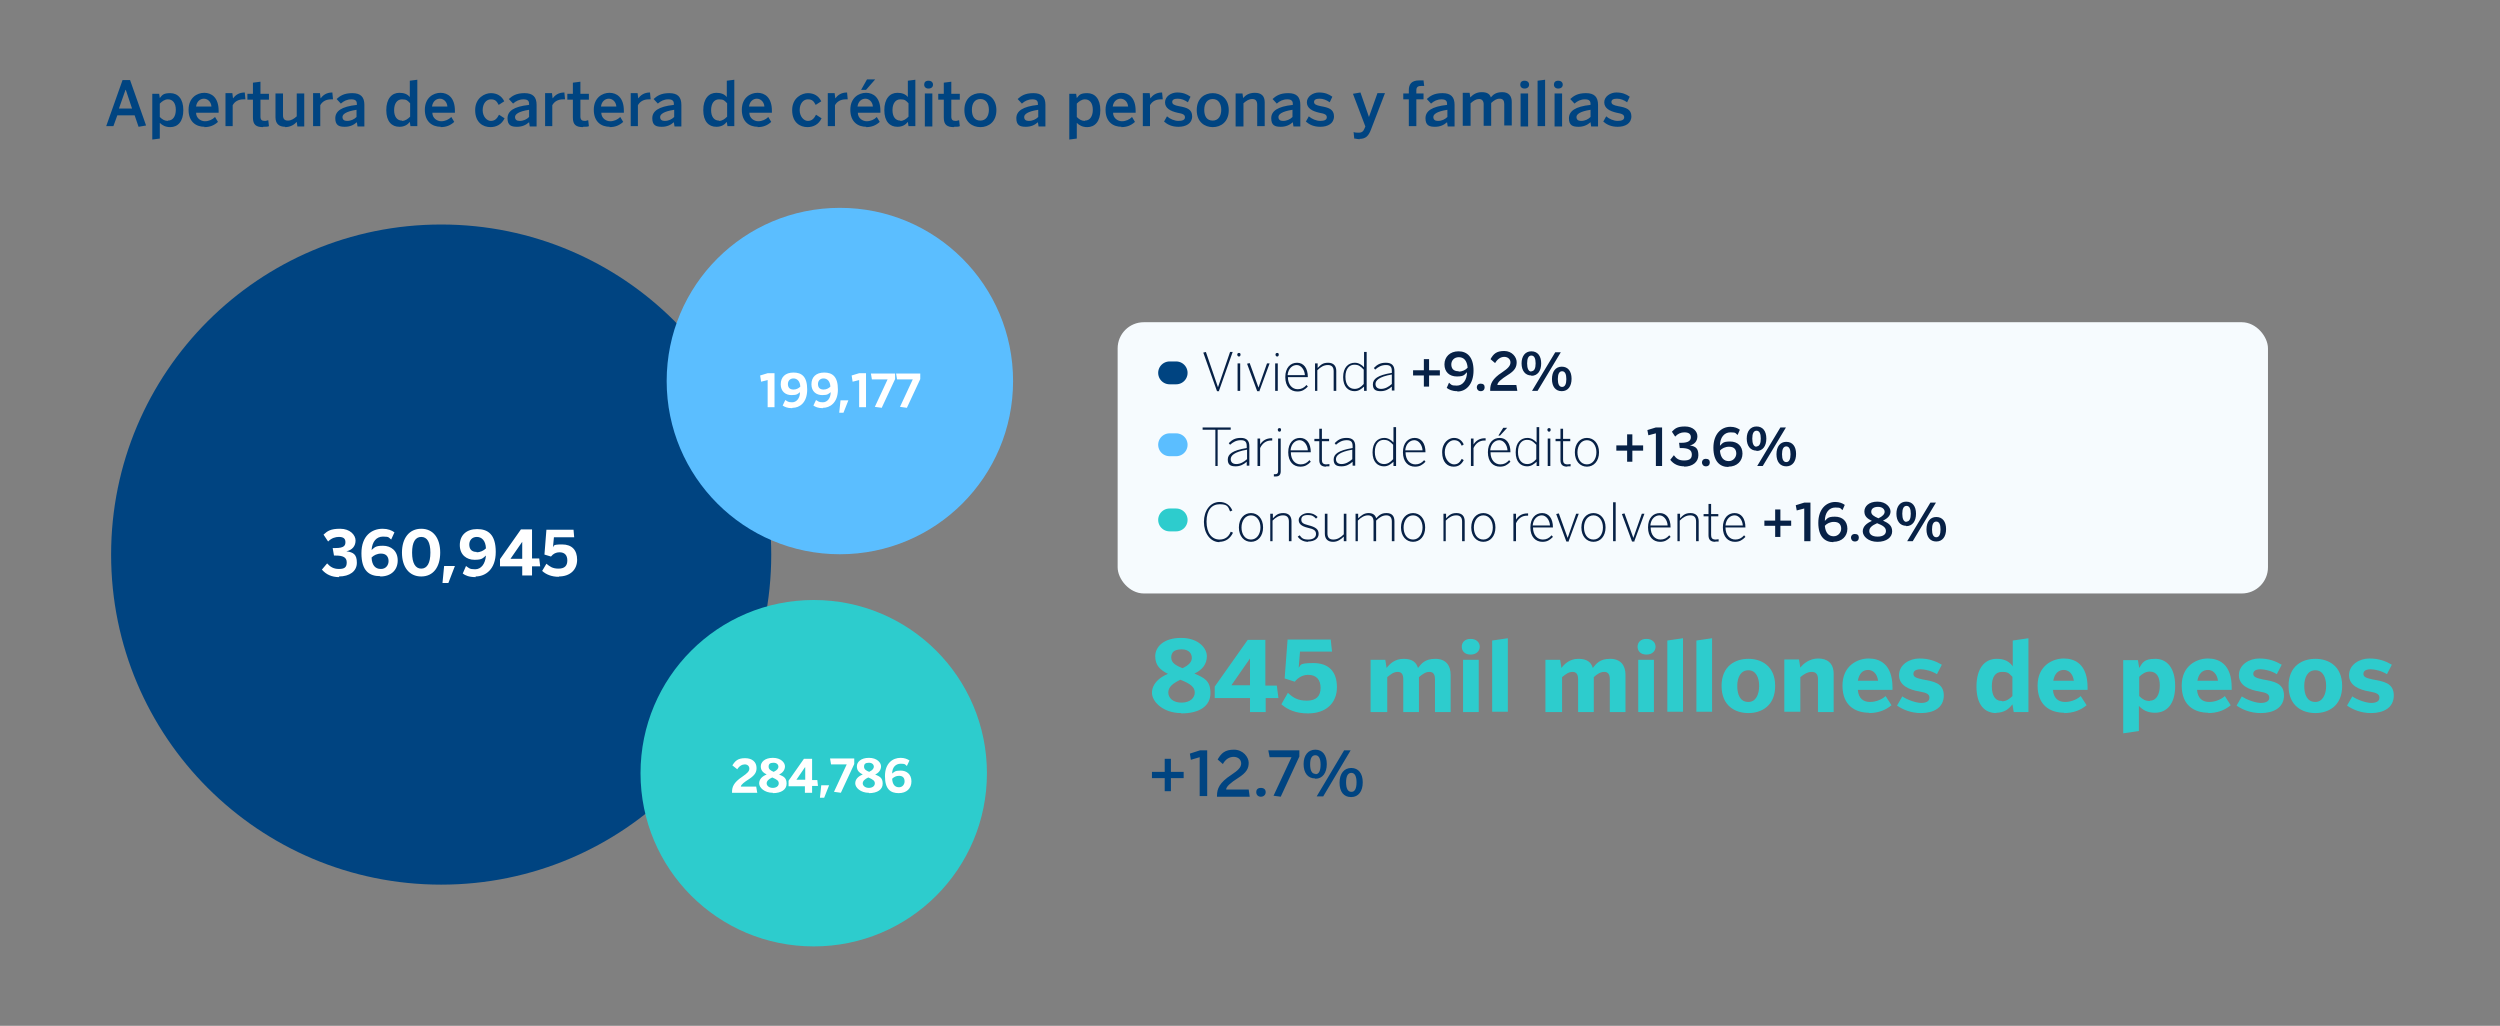
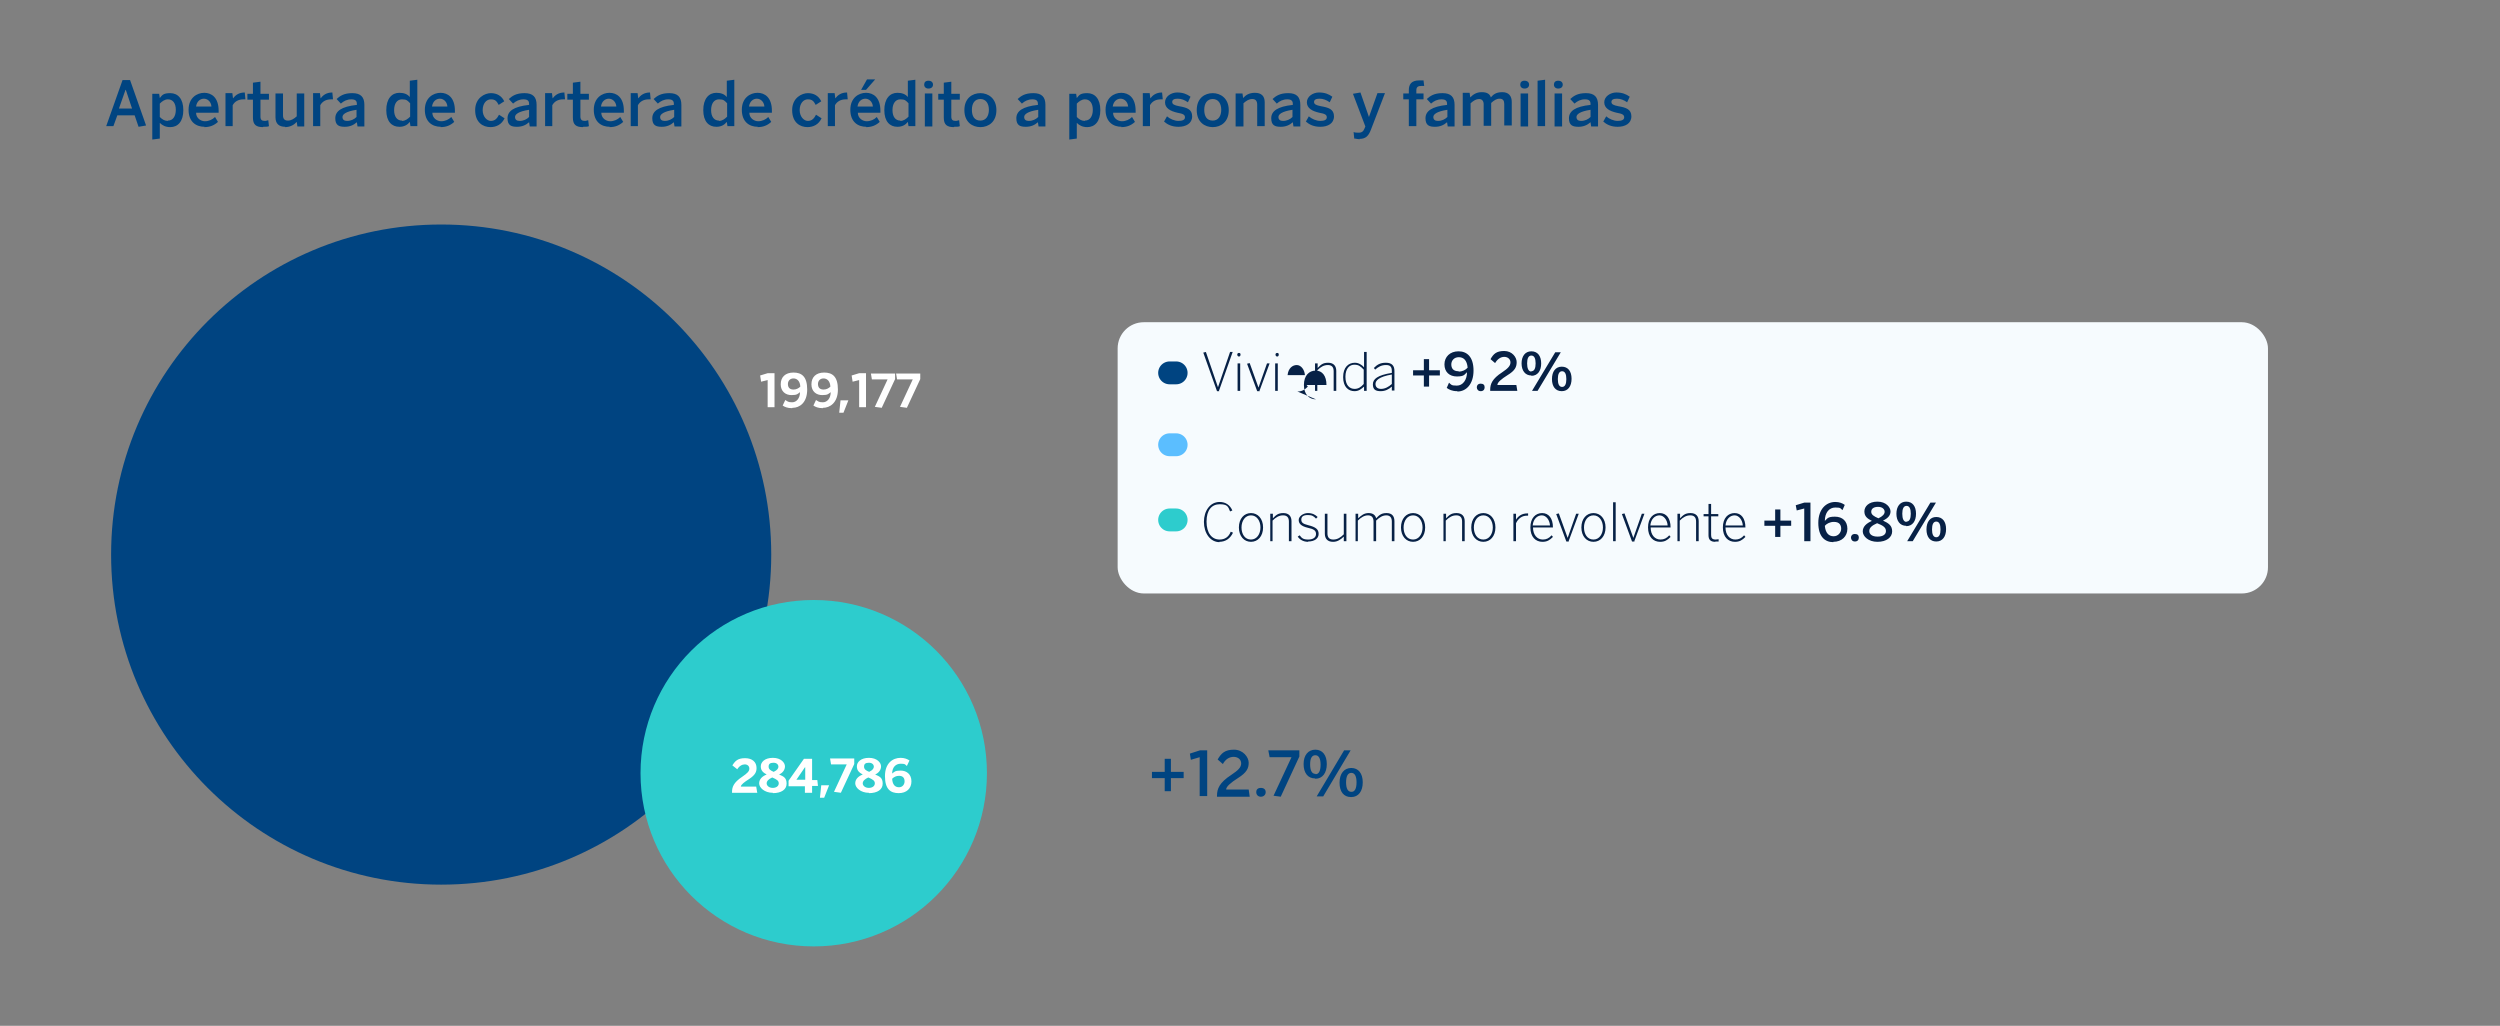
<svg xmlns="http://www.w3.org/2000/svg" version="1.1" viewBox="0 0 765 313.9">
  <rect x="0" y="0" width="765" height="313.9" fill="#808080" stroke="none" />
  <defs>
    <style>
      .cls-1 {
        fill: #2dcccd;
      }

      .cls-2 {
        stroke: #2dcccd;
      }

      .cls-2, .cls-3, .cls-4 {
        fill: none;
        stroke-linecap: round;
        stroke-miterlimit: 10;
        stroke-width: 7px;
      }

      .cls-3 {
        stroke: #5bbeff;
      }

      .cls-5 {
        fill: #fff;
      }

      .cls-6 {
        fill: #5bbeff;
      }

      .cls-7 {
        fill: #072146;
      }

      .cls-4 {
        stroke: #004481;
      }

      .cls-8 {
        fill: #f6fbfe;
      }

      .cls-9 {
        fill: #004481;
      }
    </style>
  </defs>
  <g>
    <g id="Capa_1">
      <path class="cls-9" d="M495,38.8c2.3,0,4.2-1,4.2-3.2s-1.7-2.7-4-3.1c-1.5-.3-2.1-.6-2.1-1.3s.6-1,1.7-1,2.1.4,3.1,1.1l.8-1.7c-1.1-.8-2.3-1.3-4.1-1.3s-3.7,1.2-3.7,3,1.6,2.7,3.8,3.2c1.7.3,2.3.6,2.3,1.4s-.8,1.1-2,1.1-2.6-.6-3.5-1.4l-.9,1.6c1,.9,2.4,1.6,4.4,1.6M483,38.8c1.5,0,2.7-.5,3.7-1.4l.2,1.3h2.1v-6.6c0-2.4-1.1-3.6-3.7-3.6s-3.8.9-4.8,1.8l1.3,1.4c.9-.8,1.9-1.3,3.2-1.3s1.7.5,1.7,1.4v.3c-4.7.5-6.6,1.9-6.6,4.1s1.2,2.6,2.9,2.6M483.8,37c-.9,0-1.4-.4-1.4-1.2s1-1.7,4.3-2.2v2.2c-.7.7-1.7,1.2-2.9,1.2M478,28.6h-2.3v10.1h2.3v-10.1ZM476.8,27.1c.9,0,1.4-.5,1.4-1.2s-.5-1.2-1.4-1.2-1.3.5-1.3,1.2.5,1.2,1.3,1.2M472.8,38.6v-14.2l-2.3.3v13.9h2.3ZM467.6,28.6h-2.3v10.1h2.3v-10.1ZM466.5,27.1c.9,0,1.4-.5,1.4-1.2s-.5-1.2-1.4-1.2-1.3.5-1.3,1.2.5,1.2,1.3,1.2M450,38.6v-7c.9-.8,1.7-1.3,2.6-1.3s1.4.6,1.4,1.6v6.6h2.3v-7c.9-.8,1.6-1.3,2.6-1.3s1.4.6,1.4,1.6v6.6h2.3v-7.2c0-1.8-.9-3-2.9-3s-2.8.8-3.5,1.6c-.3-1-1.1-1.6-2.8-1.6s-2.7.8-3.5,1.6l-.2-1.4h-2.1v10.1h2.4ZM439.1,38.8c1.5,0,2.7-.5,3.7-1.4l.2,1.3h2.1v-6.6c0-2.4-1.1-3.6-3.7-3.6s-3.8.9-4.8,1.8l1.3,1.4c.9-.8,1.9-1.3,3.2-1.3s1.7.5,1.7,1.4v.3c-4.7.5-6.6,1.9-6.6,4.1s1.2,2.6,2.9,2.6M440,37c-.9,0-1.4-.4-1.4-1.2s1-1.7,4.3-2.2v2.2c-.7.7-1.7,1.2-2.9,1.2M433.4,38.6v-8.2h2.2v-1.8h-2.2v-1c0-1.1.7-1.3,1.5-1.3h.9l-.2-1.7h-1.3c-2.5,0-3.2,1.3-3.2,3v1h-1.7v1.8h1.7v8.2h2.3,0ZM416,42.5c2,0,2.8-1,3.5-2.8l4.3-11.2h-2.3l-2.6,7.3h0l-2.6-7.5-2.3.4,3.8,10-.3.7c-.3.8-.8,1.2-1.6,1.2s-1.2,0-1.7-.2l.2,2c.5,0,1,.2,1.7.2M404,38.8c2.3,0,4.2-1,4.2-3.2s-1.7-2.7-4-3.1c-1.5-.3-2.1-.6-2.1-1.3s.6-1,1.7-1,2.1.4,3.1,1.1l.8-1.7c-1.1-.8-2.3-1.3-4.1-1.3s-3.7,1.2-3.7,3,1.6,2.7,3.8,3.2c1.7.3,2.3.6,2.3,1.4s-.8,1.1-2,1.1-2.6-.6-3.5-1.4l-.9,1.6c1,.9,2.4,1.6,4.4,1.6M391.9,38.8c1.5,0,2.7-.5,3.7-1.4l.2,1.3h2.1v-6.6c0-2.4-1.1-3.6-3.7-3.6s-3.8.9-4.8,1.8l1.3,1.4c.9-.8,1.9-1.3,3.2-1.3s1.7.5,1.7,1.4v.3c-4.7.5-6.6,1.9-6.6,4.1s1.2,2.6,2.9,2.6M392.6,37c-.9,0-1.4-.4-1.4-1.2s1-1.7,4.3-2.2v2.2c-.7.7-1.7,1.2-2.9,1.2M380.5,38.6v-7c.9-.8,1.7-1.3,2.7-1.3s1.5.6,1.5,1.7v6.6h2.3v-7.3c0-2-1.1-2.9-3-2.9s-2.9.8-3.6,1.6l-.2-1.4h-2.1v10.1h2.4ZM371.1,36.9c-1.8,0-2.6-1.3-2.6-3.3s.9-3.3,2.6-3.3,2.6,1.4,2.6,3.3-.9,3.3-2.6,3.3M371.1,38.9c2.5,0,4.9-1.6,4.9-5.2s-2.5-5.2-4.9-5.2-4.9,1.5-4.9,5.2,2.5,5.2,4.9,5.2M360.6,38.8c2.3,0,4.2-1,4.2-3.2s-1.7-2.7-4-3.1c-1.5-.3-2.1-.6-2.1-1.3s.6-1,1.7-1,2.1.4,3.1,1.1l.8-1.7c-1.1-.8-2.3-1.3-4.1-1.3s-3.7,1.2-3.7,3,1.6,2.7,3.8,3.2c1.7.3,2.3.6,2.3,1.4s-.8,1.1-2,1.1-2.6-.6-3.5-1.4l-.9,1.6c1,.9,2.4,1.6,4.4,1.6M351.9,38.6v-6.4c.6-1.1,1.7-1.8,3.3-1.8s.5,0,.6,0l-.2-2.1h0c-1.9,0-2.9.9-3.6,1.8h0l-.2-1.6h-2.1v10.1h2.3-.1ZM340.5,32.6c.2-1.6,1.3-2.4,2.4-2.4s2.2.9,2.3,2.4h-4.7ZM343.1,38.9c1.7,0,3-.5,4.2-1.6l-.9-1.5c-.8.8-1.9,1.3-3.1,1.3s-2.7-.9-2.7-2.6h6.9v-.6c0-4.1-2.2-5.5-4.4-5.5s-4.8,1.5-4.8,5.2,2.3,5.2,4.9,5.2M329.5,42.3v-4.7c.8.8,1.8,1.3,3.2,1.3,2.3,0,4-1.7,4-5.2s-1.7-5.2-4-5.2-2.5.7-3.2,1.5l-.2-1.3h-2.1v14l2.3-.3h0ZM332,37c-1,0-1.7-.4-2.5-1.2v-4.1c.7-.7,1.5-1.3,2.5-1.3,1.5,0,2.4,1.2,2.4,3.2s-.9,3.3-2.4,3.3M313.9,38.8c1.5,0,2.7-.5,3.7-1.4l.2,1.3h2.1v-6.6c0-2.4-1.1-3.6-3.7-3.6s-3.8.9-4.8,1.8l1.3,1.4c.9-.8,1.9-1.3,3.2-1.3s1.7.5,1.7,1.4v.3c-4.7.5-6.6,1.9-6.6,4.1s1.2,2.6,2.9,2.6M314.8,37c-.9,0-1.4-.4-1.4-1.2s1-1.7,4.3-2.2v2.2c-.7.7-1.7,1.2-2.9,1.2M300,36.9c-1.8,0-2.6-1.3-2.6-3.3s.9-3.3,2.6-3.3,2.6,1.4,2.6,3.3-.9,3.3-2.6,3.3M300,38.9c2.5,0,4.9-1.6,4.9-5.2s-2.5-5.2-4.9-5.2-4.9,1.5-4.9,5.2,2.5,5.2,4.9,5.2M291.9,38.8c.6,0,1.6,0,1.8-.2l-.2-1.8c-.3,0-.6.2-1,.2-1,0-1.4-.3-1.4-1.4v-5.1h2.6v-1.8h-2.6v-3.7l-2.3.3v3.4h-1.7v1.8h1.7v5.5c0,2.2,1,2.9,3.1,2.9M285.3,28.6h-2.3v10.1h2.3v-10.1ZM284.1,27.1c.9,0,1.4-.5,1.4-1.2s-.5-1.2-1.4-1.2-1.3.5-1.3,1.2.5,1.2,1.3,1.2M274.6,38.8c1.5,0,2.5-.6,3.2-1.5l.2,1.3h2.1v-14.2l-2.3.3v5c-.7-.9-1.8-1.3-3.2-1.3-2.3,0-4,1.8-4,5.3s1.7,5.1,4,5.1M275.5,36.9c-1.5,0-2.4-1.2-2.4-3.2s.9-3.3,2.4-3.3,1.7.4,2.5,1.2v4.1c-.7.7-1.5,1.3-2.5,1.3M262.4,32.6c.2-1.6,1.3-2.4,2.4-2.4s2.2.9,2.3,2.4h-4.7ZM265,38.9c1.7,0,3-.5,4.2-1.6l-.9-1.5c-.8.8-1.9,1.3-3.1,1.3s-2.7-.9-2.7-2.6h6.9v-.6c0-4.1-2.2-5.5-4.4-5.5s-4.8,1.5-4.8,5.2,2.3,5.2,4.9,5.2M263.5,27.5h1.5l2.8-3.2h-2.5l-1.8,3.2ZM255.5,38.6v-6.4c.6-1.1,1.7-1.8,3.3-1.8s.5,0,.6,0l-.2-2.1h0c-1.9,0-2.9.9-3.6,1.8h0l-.2-1.6h-2.1v10.1h2.3-.1ZM247,38.9c1.9,0,3.5-.8,4.4-2.7l-1.7-1.1c-.6,1.2-1.3,1.9-2.5,1.9s-2.5-1.3-2.5-3.3,1.1-3.3,2.5-3.3,1.8.6,2.4,1.7l1.7-1.1c-.8-1.7-2.3-2.5-4.1-2.5s-4.8,1.4-4.8,5.2,2.4,5.2,4.7,5.2M229.2,32.6c.2-1.6,1.3-2.4,2.4-2.4s2.2.9,2.3,2.4h-4.7ZM231.8,38.9c1.7,0,3-.5,4.2-1.6l-.9-1.5c-.8.8-1.9,1.3-3.1,1.3s-2.7-.9-2.7-2.6h6.9v-.6c0-4.1-2.2-5.5-4.4-5.5s-4.8,1.5-4.8,5.2,2.3,5.2,4.9,5.2M219.2,38.8c1.5,0,2.5-.6,3.2-1.5l.2,1.3h2.1v-14.2l-2.3.3v5c-.7-.9-1.8-1.3-3.2-1.3-2.3,0-4,1.8-4,5.3s1.7,5.1,4,5.1M220,36.9c-1.5,0-2.4-1.2-2.4-3.2s.9-3.3,2.4-3.3,1.7.4,2.5,1.2v4.1c-.7.7-1.5,1.3-2.5,1.3M202.5,38.8c1.5,0,2.7-.5,3.7-1.4l.2,1.3h2.1v-6.6c0-2.4-1.1-3.6-3.7-3.6s-3.8.9-4.8,1.8l1.3,1.4c.9-.8,1.9-1.3,3.2-1.3s1.7.5,1.7,1.4v.3c-4.7.5-6.6,1.9-6.6,4.1s1.2,2.6,2.9,2.6M203.4,37c-.9,0-1.4-.4-1.4-1.2s1-1.7,4.3-2.2v2.2c-.7.7-1.7,1.2-2.9,1.2M195.2,38.6v-6.4c.6-1.1,1.7-1.8,3.3-1.8s.5,0,.6,0l-.2-2.1h0c-1.9,0-2.9.9-3.6,1.8h0l-.2-1.6h-2.1v10.1h2.3,0ZM183.9,32.6c.2-1.6,1.3-2.4,2.4-2.4s2.2.9,2.3,2.4h-4.7ZM186.5,38.9c1.7,0,3-.5,4.2-1.6l-.9-1.5c-.8.8-1.9,1.3-3.1,1.3s-2.7-.9-2.7-2.6h6.9v-.6c0-4.1-2.2-5.5-4.4-5.5s-4.8,1.5-4.8,5.2,2.3,5.2,4.9,5.2M178.4,38.8c.6,0,1.6,0,1.8-.2l-.2-1.8c-.3,0-.6.2-1,.2-.9,0-1.4-.3-1.4-1.4v-5.1h2.6v-1.8h-2.6v-3.7l-2.3.3v3.4h-1.7v1.8h1.7v5.5c0,2.2,1,2.9,3.1,2.9M169,38.6v-6.4c.6-1.1,1.7-1.8,3.3-1.8s.5,0,.6,0l-.2-2.1h0c-1.9,0-2.9.9-3.6,1.8h0l-.2-1.6h-2.1v10.1h2.3,0ZM158.2,38.8c1.5,0,2.7-.5,3.7-1.4l.2,1.3h2.1v-6.6c0-2.4-1.1-3.6-3.7-3.6s-3.8.9-4.8,1.8l1.3,1.4c.9-.8,1.9-1.3,3.2-1.3s1.7.5,1.7,1.4v.3c-4.7.5-6.6,1.9-6.6,4.1s1.2,2.6,2.9,2.6M159,37c-.9,0-1.4-.4-1.4-1.2s1-1.7,4.3-2.2v2.2c-.7.7-1.7,1.2-2.9,1.2M150,38.9c1.9,0,3.5-.8,4.4-2.7l-1.7-1.1c-.6,1.2-1.3,1.9-2.5,1.9s-2.5-1.3-2.5-3.3,1.1-3.3,2.5-3.3,1.8.6,2.4,1.7l1.7-1.1c-.8-1.7-2.3-2.5-4.1-2.5s-4.8,1.4-4.8,5.2,2.4,5.2,4.7,5.2M132.2,32.6c.2-1.6,1.3-2.4,2.4-2.4s2.2.9,2.3,2.4h-4.7ZM134.8,38.9c1.7,0,3-.5,4.2-1.6l-.9-1.5c-.8.8-1.9,1.3-3.1,1.3s-2.7-.9-2.7-2.6h6.9v-.6c0-4.1-2.2-5.5-4.4-5.5s-4.8,1.5-4.8,5.2,2.3,5.2,4.9,5.2M122.2,38.8c1.5,0,2.5-.6,3.2-1.5l.2,1.3h2.1v-14.2l-2.3.3v5c-.7-.9-1.8-1.3-3.2-1.3-2.3,0-4,1.8-4,5.3s1.7,5.1,4,5.1M123,36.9c-1.5,0-2.4-1.2-2.4-3.2s.9-3.3,2.4-3.3,1.7.4,2.5,1.2v4.1c-.7.7-1.5,1.3-2.5,1.3M105.5,38.8c1.5,0,2.7-.5,3.7-1.4l.2,1.3h2.1v-6.6c0-2.4-1.1-3.6-3.7-3.6s-3.8.9-4.8,1.8l1.3,1.4c.9-.8,1.9-1.3,3.2-1.3s1.7.5,1.7,1.4v.3c-4.7.5-6.6,1.9-6.6,4.1s1.2,2.6,2.9,2.6M106.2,37c-.9,0-1.4-.4-1.4-1.2s1-1.7,4.3-2.2v2.2c-.7.7-1.7,1.2-2.9,1.2M98,38.6v-6.4c.6-1.1,1.7-1.8,3.3-1.8s.5,0,.6,0l-.2-2.1h0c-1.9,0-2.9.9-3.6,1.8h0l-.2-1.6h-2.1v10.1h2.3,0ZM87.2,38.9c1.7,0,2.9-.8,3.6-1.6l.2,1.4h2.1v-10.1h-2.3v7c-.9.8-1.7,1.3-2.7,1.3s-1.5-.5-1.5-1.6v-6.7h-2.3v7.3c0,2,1.1,2.9,3,2.9M80.5,38.8c.6,0,1.6,0,1.8-.2l-.2-1.8c-.3,0-.6.2-1,.2-1,0-1.4-.3-1.4-1.4v-5.1h2.6v-1.8h-2.6v-3.7l-2.3.3v3.4h-1.7v1.8h1.7v5.5c0,2.2,1,2.9,3.1,2.9M71.2,38.6v-6.4c.6-1.1,1.7-1.8,3.3-1.8s.5,0,.6,0l-.2-2.1h0c-1.9,0-2.9.9-3.6,1.8h0l-.2-1.6h-2.1v10.1h2.3,0ZM60,32.6c.2-1.6,1.3-2.4,2.4-2.4s2.2.9,2.3,2.4h-4.7ZM62.5,38.9c1.7,0,3-.5,4.2-1.6l-.9-1.5c-.8.8-1.9,1.3-3.1,1.3s-2.7-.9-2.7-2.6h6.9v-.6c0-4.1-2.2-5.5-4.4-5.5s-4.8,1.5-4.8,5.2,2.3,5.2,4.9,5.2M48.9,42.3v-4.7c.8.8,1.8,1.3,3.2,1.3,2.3,0,4-1.7,4-5.2s-1.7-5.2-4-5.2-2.5.7-3.2,1.5l-.2-1.3h-2.1v14l2.3-.3h0ZM51.4,37c-1,0-1.7-.4-2.5-1.2v-4.1c.7-.7,1.5-1.3,2.5-1.3,1.5,0,2.4,1.2,2.4,3.2s-.9,3.3-2.4,3.3M38.5,27.5h0l1.9,5.7h-4l2-5.7h0ZM34.7,38.6l1.2-3.3h5.3l1.2,3.5,2.3-.4-4.9-13.9h-2.3l-5,14.1h2.2Z" />
      <path class="cls-9" d="M135,270.7c55.8,0,101-45.2,101-101s-45.2-101-101-101-101,45.2-101,101,45.2,101,101,101" />
-       <path class="cls-6" d="M257,169.6c29.3,0,53-23.7,53-53s-23.7-53-53-53-53,23.7-53,53,23.7,53,53,53" />
      <path class="cls-1" d="M249,289.6c29.3,0,53-23.7,53-53s-23.7-53-53-53-53,23.7-53,53,23.7,53,53,53" />
-       <path class="cls-5" d="M171,176.4c3.5,0,5.6-2.1,5.6-5.1s-1.6-4.7-4.6-4.7-2.4.4-2.8.9l.3-3.1h6.2l-.2-2.3h-8.3l-.6,7.6,2,.6c.7-.9,1.6-1.3,2.6-1.3,1.6,0,2.4.9,2.4,2.5s-.8,2.5-2.7,2.5-2.7-.7-3.7-1.5l-1.3,2.2c1.2,1.1,2.9,1.8,5.1,1.8M159.8,165.8h0v5.2h-3.6l3.6-5.2ZM162.8,176.1v-2.8h2.5l-.3-2.4h-2.2v-8.9h-3.4l-6.4,9.1v2.2h6.8v2.8h3ZM145.5,176.4c3,0,6.2-2.1,6.2-7.5s-2.4-7-5.7-7-5.3,1.9-5.3,4.9,2.1,4.5,4.5,4.5,2.5-.5,3.5-1.3c-.2,2.6-1.5,4.2-3.3,4.2s-1.9-.4-2.8-1l-1,2.3c.8.6,1.9,1.1,4,1.1M145.9,168.9c-1.8,0-2.3-1.1-2.3-2.3s.8-2.3,2.3-2.3,2.7,1.1,2.8,3.5c-.7.7-1.7,1.2-2.9,1.2M137.2,178.4l2-5.2h-3.3l-.5,5.2h1.8ZM128.9,174c-1.8,0-2.8-1.7-2.8-4.9s1-4.8,2.8-4.8,2.8,1.6,2.8,4.8-1,4.9-2.8,4.9M128.9,176.4c3.7,0,5.8-2.9,5.8-7.3s-2.1-7.3-5.8-7.3-5.9,2.9-5.9,7.3,2.2,7.3,5.9,7.3M116.5,174.1c-1.7,0-2.7-1.2-2.8-3.5.7-.7,1.7-1.2,2.9-1.2,1.7,0,2.3,1.1,2.3,2.3s-.8,2.4-2.3,2.4M116.4,176.4c3.2,0,5.3-1.9,5.3-4.9s-2.1-4.5-4.5-4.5-2.5.5-3.5,1.3c.2-2.6,1.5-4.1,3.5-4.1s1.7.3,2.5.9l1-2.2c-.8-.6-2-1.1-3.6-1.1-3.3,0-6.5,2.1-6.5,7.5s2.4,7,5.7,7M103.7,176.4c3.3,0,5.5-1.6,5.5-4.2s-1.1-3.2-3.2-3.5c1.8-.4,2.8-1.6,2.8-3.3s-1.7-3.6-4.7-3.6-3.9.7-5.1,1.8l1.4,2.1c1.1-1.1,2.3-1.4,3.3-1.4,1.5,0,2,.6,2,1.6s-.4,1.8-3,1.8h-.9l.4,2.3h.5c2.2,0,3.4.5,3.4,2.1s-.8,2-2.4,2-2.6-.6-3.6-1.7l-1.6,1.9c1.3,1.5,3,2.3,5.3,2.3" />
      <path class="cls-5" d="M277.5,124.8l4.1-8.8v-1.7h-7.4l.3,1.8h4.8l-3.9,8.4,2.2.3h0ZM269.8,124.8l4.1-8.8v-1.7h-7.4l.3,1.8h4.8l-3.9,8.4,2.2.3h0ZM265,124.6v-10.4h-2.1l-2.3.7.3,1.9,2-.5v8.3h2.2,0ZM258.1,126.3l1.5-3.8h-2.4l-.4,3.8h1.3ZM251.8,124.8c2.2,0,4.6-1.6,4.6-5.6s-1.7-5.2-4.2-5.2-3.9,1.4-3.9,3.6,1.5,3.3,3.3,3.3,1.9-.4,2.6-.9c0,1.9-1.1,3.1-2.4,3.1s-1.4-.3-2.1-.7l-.8,1.7c.6.4,1.4.8,2.9.8M252,119.2c-1.3,0-1.7-.8-1.7-1.7s.6-1.7,1.7-1.7,2,.8,2.1,2.5c-.5.5-1.2.9-2.1.9M242.5,124.8c2.2,0,4.5-1.6,4.5-5.6s-1.7-5.2-4.2-5.2-3.9,1.4-3.9,3.6,1.5,3.3,3.3,3.3,1.9-.4,2.6-.9c0,1.9-1.1,3.1-2.4,3.1s-1.4-.3-2.1-.7l-.8,1.7c.6.4,1.4.8,2.9.8M242.8,119.2c-1.3,0-1.7-.8-1.7-1.7s.6-1.7,1.7-1.7,2,.8,2.1,2.5c-.5.5-1.2.9-2.1.9M237,124.6v-10.4h-2.1l-2.3.7.3,1.9,2-.5v8.3h2.2-.1Z" />
      <path class="cls-5" d="M275.1,240.9c-1.3,0-2-.9-2.1-2.6.5-.5,1.2-.9,2.1-.9,1.3,0,1.7.8,1.7,1.7s-.6,1.8-1.7,1.8M275,242.7c2.4,0,3.9-1.4,3.9-3.6s-1.5-3.3-3.3-3.3-1.9.4-2.6.9c0-1.9,1.1-3,2.6-3s1.3.2,1.9.7l.8-1.7c-.6-.4-1.5-.8-2.7-.8-2.4,0-4.8,1.6-4.8,5.6s1.7,5.2,4.2,5.2M265.9,241.1c-1.2,0-1.9-.7-1.9-1.4s.6-1.3,1.7-1.8c1.4.6,2,1,2,1.8s-.7,1.4-1.9,1.4M266,236.2c-1-.4-1.6-.8-1.6-1.6s.4-1.2,1.5-1.2,1.5.7,1.5,1.2-.4,1.1-1.3,1.5M265.9,242.7c2.6,0,4.2-1.1,4.2-2.9s-.9-2.2-2.3-2.8c1.1-.5,1.8-1.4,1.8-2.5s-1.2-2.6-3.7-2.6-3.7,1.3-3.7,2.6.7,1.9,1.8,2.5c-1.3.5-2.3,1.4-2.3,2.7s1.6,2.9,4.2,2.9M257.3,242.6l4.1-8.8v-1.7h-7.4l.3,1.8h4.8l-3.9,8.4,2.2.3h0ZM252.2,244.1l1.5-3.8h-2.4l-.4,3.8h1.3ZM246.4,234.8h0v3.8h-2.7l2.6-3.8h.1ZM248.5,242.5v-2h1.8l-.2-1.8h-1.6v-6.5h-2.5l-4.7,6.7v1.7h5v2h2.2ZM236.5,241.1c-1.2,0-1.9-.7-1.9-1.4s.6-1.3,1.7-1.8c1.4.6,2,1,2,1.8s-.7,1.4-1.9,1.4M236.8,236.2c-1-.4-1.6-.8-1.6-1.6s.4-1.2,1.5-1.2,1.5.7,1.5,1.2-.4,1.1-1.3,1.5M236.5,242.7c2.6,0,4.2-1.1,4.2-2.9s-.9-2.2-2.3-2.8c1.1-.5,1.8-1.4,1.8-2.5s-1.2-2.6-3.7-2.6-3.7,1.3-3.7,2.6.7,1.9,1.8,2.5c-1.3.5-2.3,1.4-2.3,2.7s1.6,2.9,4.2,2.9M231.7,242.5l-.3-1.8h-4.7c0-.6,1.1-1.4,2.5-2.3,2-1.3,2.3-2.3,2.3-3.4,0-1.8-1.3-3-3.5-3s-3,.8-3.9,2.2l1.5,1.2c.6-1,1.5-1.5,2.3-1.5s1.4.5,1.4,1.3-.6,1.4-2.2,2.5c-2.7,1.8-3.1,3.2-3.1,4.7v.2h7.8,0Z" />
      <rect class="cls-8" x="342" y="98.6" width="352" height="83" rx="8" ry="8" />
      <path class="cls-7" d="M592.5,164.4c-.9,0-1.3-.9-1.3-2.4s.4-2.4,1.3-2.4,1.3.9,1.3,2.4-.4,2.4-1.3,2.4M592.5,165.7c1.9,0,3-1.5,3-3.8s-1.1-3.7-3-3.7-3,1.5-3,3.8,1.1,3.7,3,3.7M583.4,159.7c-.9,0-1.3-1-1.3-2.5s.4-2.4,1.3-2.4,1.3.9,1.3,2.4-.4,2.4-1.3,2.4M585.3,165.6l7.1-11.8h-1.7l-7.1,11.8h1.7ZM583.3,161c1.9,0,3-1.5,3-3.8s-1.1-3.7-3-3.7-3,1.5-3,3.7,1.1,3.7,3,3.7M574.5,164.2c-1.6,0-2.5-.7-2.5-1.7s.8-1.7,2.4-2.4c1.8.7,2.7,1.3,2.7,2.4s-1,1.7-2.5,1.7M574.8,158.6c-1.4-.6-2.2-1.1-2.2-2s.7-1.5,2.1-1.5,2,.8,2,1.5-.6,1.4-1.9,2M574.5,165.8c2.8,0,4.5-1.4,4.5-3.2s-1.1-2.5-2.8-3.3c1.5-.7,2.3-1.6,2.3-2.8s-1.3-3-4-3-4,1.5-4,3,.9,2.2,2.3,2.9c-1.6.7-2.8,1.7-2.8,3.2s1.7,3.2,4.5,3.2M567.6,165.7c.8,0,1.2-.5,1.2-1.2s-.4-1.1-1.2-1.1-1.2.5-1.2,1.1.4,1.2,1.2,1.2M561.1,164.1c-1.5,0-2.5-1-2.7-3.2.6-.7,1.6-1.2,2.8-1.2,1.7,0,2.2,1,2.2,2.1s-.9,2.3-2.3,2.3M561,165.8c2.6,0,4.3-1.7,4.3-4s-1.5-3.7-3.8-3.7-2.3.6-3.1,1.3c0-2.5,1.3-4.1,3.2-4.1s1.5.3,2.2.8l.7-1.6c-.7-.5-1.6-.9-2.9-.9-2.8,0-5.2,2.2-5.2,6.4s2,5.9,4.6,5.9M554,165.6v-11.8h-1.9l-2.6.8.3,1.6,2.3-.6v10h1.9,0ZM544.8,164.3v-3.4h3.3v-1.6h-3.3v-3.4h-1.6v3.4h-3.3v1.6h3.3v3.4h1.6ZM528,160.8c.2-2.1,1.5-3.1,2.8-3.1s2.4,1.4,2.5,3.1h-5.3ZM530.9,165.8c1.4,0,2.2-.5,3.2-1.5l-.4-.5c-.8.9-1.6,1.3-2.7,1.3-1.7,0-3-1.4-3-3.7h6.1c0-2.8-1.3-4.4-3.3-4.4s-3.6,1.5-3.6,4.4,1.6,4.4,3.7,4.4M524.9,165.7h1v-.7c-.3,0-.6.1-.9.1-1.1,0-1.4-.5-1.4-1.4v-5.7h2.2v-.7h-2.2v-3.1h-.8v3.1h-1.5v.7h1.5v5.8c0,1.4.7,2,2.1,2M514,165.6v-6.3c1-1,2-1.6,3.2-1.6s1.8.6,1.8,1.9v6h.8v-6.1c0-1.5-.8-2.5-2.5-2.5s-2.3.7-3.2,1.6v-1.4h-.8v8.4h.8-.1ZM505,160.8c.2-2.1,1.5-3.1,2.8-3.1s2.4,1.4,2.5,3.1h-5.3ZM508,165.8c1.4,0,2.2-.5,3.2-1.5l-.4-.5c-.8.9-1.6,1.3-2.7,1.3-1.7,0-3-1.4-3-3.7h6.1c0-2.8-1.3-4.4-3.3-4.4s-3.6,1.5-3.6,4.4,1.6,4.4,3.7,4.4M500.1,165.6l3.1-8.4h-.8l-2.6,7.4h0l-2.7-7.5-.8.2,3.1,8.4h.8,0ZM494.4,165.6v-11.9h-.8v11.9h.8ZM487.6,165.1c-1.9,0-2.9-1.7-2.9-3.7s1.1-3.7,2.9-3.7,2.9,1.7,2.9,3.7-1.1,3.7-2.9,3.7M487.6,165.8c2.1,0,3.7-1.7,3.7-4.4s-1.6-4.4-3.7-4.4-3.7,1.7-3.7,4.4,1.6,4.4,3.7,4.4M480,165.6l3.1-8.4h-.8l-2.6,7.4h0l-2.7-7.5-.8.2,3.1,8.4h.8,0ZM469,160.8c.2-2.1,1.5-3.1,2.8-3.1s2.4,1.4,2.5,3.1h-5.3ZM472,165.8c1.4,0,2.2-.5,3.2-1.5l-.4-.5c-.8.9-1.6,1.3-2.7,1.3-1.7,0-3-1.4-3-3.7h6.1c0-2.8-1.3-4.4-3.3-4.4s-3.6,1.5-3.6,4.4,1.6,4.4,3.7,4.4M463.9,165.6v-5.5c.7-1.5,1.9-2.3,3.3-2.3h.4v-.7h-.2c-1.7,0-2.8.8-3.5,1.9h0v-1.8h-.8v8.4h.8,0ZM453.9,165.1c-1.9,0-2.9-1.7-2.9-3.7s1.1-3.7,2.9-3.7,2.9,1.7,2.9,3.7-1.1,3.7-2.9,3.7M453.9,165.8c2.1,0,3.7-1.7,3.7-4.4s-1.6-4.4-3.7-4.4-3.7,1.7-3.7,4.4,1.6,4.4,3.7,4.4M442.4,165.6v-6.3c1-1,2-1.6,3.2-1.6s1.8.6,1.8,1.9v6h.8v-6.1c0-1.5-.8-2.5-2.5-2.5s-2.3.7-3.2,1.6v-1.4h-.8v8.4h.8-.1ZM432.4,165.1c-1.9,0-2.9-1.7-2.9-3.7s1.1-3.7,2.9-3.7,2.9,1.7,2.9,3.7-1.1,3.7-2.9,3.7M432.4,165.8c2.1,0,3.7-1.7,3.7-4.4s-1.6-4.4-3.7-4.4-3.7,1.7-3.7,4.4,1.6,4.4,3.7,4.4M415.5,165.6v-6.3c1-1,2-1.6,3.1-1.6s1.7.6,1.7,1.9v6h.8v-6.3c1-1,2-1.6,3.1-1.6s1.7.6,1.7,1.9v6h.8v-6.1c0-1.5-.7-2.5-2.4-2.5s-2.3.7-3.2,1.6c-.2-.9-.9-1.6-2.3-1.6s-2.2.7-3.2,1.6v-1.4h-.8v8.4h.8,0ZM408,165.8c1.2,0,2.3-.7,3.2-1.6v1.4h.8v-8.4h-.8v6.3c-1,1-2,1.6-3.2,1.6s-1.8-.6-1.8-1.9v-6h-.8v6.1c0,1.5.8,2.5,2.5,2.5M400.3,165.7c1.9,0,3.2-.9,3.2-2.3s-.8-2.1-3.2-2.7c-1.6-.4-2.1-.8-2.1-1.7s.6-1.4,2-1.4,1.8.4,2.5,1.1l.5-.5c-.7-.7-1.6-1.2-3-1.2s-2.8,1-2.8,2.1.7,1.9,2.8,2.4c1.9.4,2.5.9,2.5,1.9s-.8,1.7-2.4,1.7-2-.5-2.6-1.3l-.6.4c.6.9,1.7,1.6,3.2,1.6M389.4,165.6v-6.3c1-1,2-1.6,3.2-1.6s1.8.6,1.8,1.9v6h.8v-6.1c0-1.5-.8-2.5-2.5-2.5s-2.3.7-3.2,1.6v-1.4h-.8v8.4h.8-.1ZM382.8,165.1c-1.9,0-2.9-1.7-2.9-3.7s1.1-3.7,2.9-3.7,2.9,1.7,2.9,3.7-1.1,3.7-2.9,3.7M382.8,165.8c2.1,0,3.7-1.7,3.7-4.4s-1.6-4.4-3.7-4.4-3.7,1.7-3.7,4.4,1.6,4.4,3.7,4.4M373.1,165.8c2,0,3.4-1.1,4.2-2.8l-.7-.3c-.6,1.6-1.8,2.4-3.4,2.4-2.4,0-4-2-4-5.5s1.6-5.3,4-5.3,2.6.7,3.2,2.2l.7-.3c-.7-1.6-2-2.6-3.9-2.6-2.9,0-4.8,2.7-4.8,6.1s1.9,6.2,4.8,6.2" />
-       <path class="cls-7" d="M546.6,141.4c-.9,0-1.3-.9-1.3-2.4s.4-2.4,1.3-2.4,1.3.9,1.3,2.4-.4,2.4-1.3,2.4M546.6,142.7c1.9,0,3-1.5,3-3.8s-1.1-3.7-3-3.7-3,1.5-3,3.8,1.1,3.7,3,3.7M537.5,136.7c-.9,0-1.3-1-1.3-2.5s.4-2.4,1.3-2.4,1.3.9,1.3,2.4-.4,2.4-1.3,2.4M539.4,142.6l7.1-11.8h-1.7l-7.1,11.8h1.7ZM537.5,138c1.9,0,3-1.5,3-3.8s-1.1-3.7-3-3.7-3,1.5-3,3.7,1.1,3.7,3,3.7M529,141.1c-1.5,0-2.5-1-2.7-3.2.6-.7,1.6-1.2,2.8-1.2,1.7,0,2.2,1,2.2,2.1s-.9,2.3-2.3,2.3M528.9,142.8c2.6,0,4.3-1.7,4.3-4s-1.5-3.7-3.8-3.7-2.3.6-3.1,1.3c0-2.5,1.3-4.1,3.2-4.1s1.5.3,2.2.8l.7-1.6c-.7-.5-1.6-.9-2.9-.9-2.8,0-5.2,2.2-5.2,6.4s2,5.9,4.6,5.9M522,142.7c.8,0,1.2-.5,1.2-1.2s-.4-1.1-1.2-1.1-1.2.5-1.2,1.1.4,1.2,1.2,1.2M515.3,142.8c2.6,0,4.4-1.4,4.4-3.5s-.8-2.7-2.6-3c1.4-.3,2.3-1.3,2.3-2.8s-1.3-3-3.8-3-3.1.7-4,1.6l1,1.5c.8-.9,1.8-1.3,2.8-1.3,1.5,0,2,.6,2,1.5s-.6,1.7-2.9,1.7h-.7l.2,1.6h.4c2.3,0,3.3.6,3.3,2s-.9,1.8-2.4,1.8-2.3-.5-3.1-1.6l-1.1,1.4c1,1.3,2.4,2,4.3,2M508.6,142.6v-11.8h-1.9l-2.6.8.3,1.6,2.3-.6v10h1.9,0ZM499.5,141.3v-3.4h3.3v-1.6h-3.3v-3.4h-1.6v3.4h-3.3v1.6h3.3v3.4h1.6ZM485.6,142.1c-1.9,0-2.9-1.7-2.9-3.7s1.1-3.7,2.9-3.7,2.9,1.7,2.9,3.7-1.1,3.7-2.9,3.7M485.6,142.8c2.1,0,3.7-1.7,3.7-4.4s-1.6-4.4-3.7-4.4-3.7,1.7-3.7,4.4,1.6,4.4,3.7,4.4M479.6,142.7h1v-.7c-.3,0-.6.1-.9.1-1.1,0-1.4-.5-1.4-1.4v-5.7h2.2v-.7h-2.2v-3.1h-.8v3.1h-1.5v.7h1.5v5.8c0,1.4.7,2,2.1,2M474.4,134.2h-.8v8.4h.8v-8.4ZM474,132.1c.3,0,.5-.2.5-.6s-.2-.5-.5-.5-.5.2-.5.5.2.6.5.6M467.3,142.7c1.3,0,2.1-.7,2.9-1.4v1.3h.8v-11.9h-.8v4.7c-.7-.8-1.7-1.4-2.8-1.4-2,0-3.6,1.4-3.6,4.4s1.6,4.3,3.5,4.3M467.3,142c-1.5,0-2.8-1.1-2.8-3.7s1.3-3.7,2.7-3.7,1.9.5,2.9,1.5v4.4c-.9,1-1.7,1.5-2.8,1.5M456,137.8c.2-2.1,1.5-3.1,2.8-3.1s2.4,1.4,2.5,3.1h-5.3ZM459,142.8c1.4,0,2.2-.5,3.2-1.5l-.4-.5c-.8.9-1.6,1.3-2.7,1.3-1.7,0-3-1.4-3-3.7h6.1c0-2.8-1.3-4.4-3.3-4.4s-3.6,1.5-3.6,4.4,1.6,4.4,3.7,4.4M458.5,133.3h.5l2.2-2.4h-1.2l-1.5,2.4ZM450.9,142.6v-5.5c.7-1.5,1.9-2.3,3.3-2.3h.4v-.7h-.2c-1.7,0-2.8.8-3.5,1.9h0v-1.8h-.8v8.4h.8,0ZM444.8,142.8c1.5,0,2.4-.7,3.1-2l-.6-.4c-.6,1.1-1.2,1.7-2.4,1.7s-2.8-1.4-2.8-3.7,1.5-3.7,2.8-3.7,1.9.6,2.4,1.7l.6-.4c-.5-1.1-1.4-2-3-2s-3.6,1.4-3.6,4.4,1.6,4.4,3.5,4.4M430,137.8c.2-2.1,1.5-3.1,2.8-3.1s2.4,1.4,2.5,3.1h-5.3ZM433,142.8c1.4,0,2.2-.5,3.2-1.5l-.4-.5c-.8.9-1.6,1.3-2.7,1.3-1.7,0-3-1.4-3-3.7h6.1c0-2.8-1.3-4.4-3.3-4.4s-3.6,1.5-3.6,4.4,1.6,4.4,3.7,4.4M423.5,142.7c1.3,0,2.1-.7,2.9-1.4v1.3h.8v-11.9h-.8v4.7c-.7-.8-1.7-1.4-2.8-1.4-2,0-3.6,1.4-3.6,4.4s1.6,4.3,3.5,4.3M423.5,142c-1.5,0-2.8-1.1-2.8-3.7s1.3-3.7,2.7-3.7,1.9.5,2.9,1.5v4.4c-.9,1-1.7,1.5-2.8,1.5M410.5,142.7c1.3,0,2.4-.5,3.4-1.4v1.2h.8v-6c0-1.6-.8-2.5-2.6-2.5s-2.7.6-3.7,1.6l.4.5c.9-.8,1.9-1.4,3.3-1.4s1.8.6,1.8,1.9v.5c-4.4.7-5.8,1.9-5.8,3.5s.8,2.1,2.4,2.1M410.5,142c-1,0-1.7-.5-1.7-1.5s.9-2.2,5-2.9v2.9c-1,.9-2.1,1.5-3.3,1.5M405.8,142.7h1v-.7c-.3,0-.6.1-.9.1-1.1,0-1.4-.5-1.4-1.4v-5.7h2.2v-.7h-2.2v-3.1h-.8v3.1h-1.5v.7h1.5v5.8c0,1.4.7,2,2.1,2M394.9,137.8c.2-2.1,1.5-3.1,2.8-3.1s2.4,1.4,2.5,3.1h-5.3ZM397.9,142.8c1.4,0,2.2-.5,3.2-1.5l-.4-.5c-.8.9-1.6,1.3-2.7,1.3-1.7,0-3-1.4-3-3.7h6.1c0-2.8-1.3-4.4-3.3-4.4s-3.6,1.5-3.6,4.4,1.6,4.4,3.7,4.4M390.4,145.8c1,0,1.5-.5,1.5-1.6v-10h-.8v10c0,.6-.3.9-.8.9h-.5v.7h.5M391.5,132.1c.3,0,.5-.2.5-.6s-.2-.5-.5-.5-.5.2-.5.5.2.6.5.6M385.6,142.6v-5.5c.7-1.5,1.9-2.3,3.3-2.3h.4v-.7h-.2c-1.7,0-2.8.8-3.5,1.9h0v-1.8h-.8v8.4h.8,0ZM378.1,142.7c1.3,0,2.4-.5,3.4-1.4v1.2h.8v-6c0-1.6-.8-2.5-2.6-2.5s-2.7.6-3.7,1.6l.4.5c.9-.8,1.9-1.4,3.3-1.4s1.8.6,1.8,1.9v.5c-4.4.7-5.8,1.9-5.8,3.5s.8,2.1,2.4,2.1M378.3,142c-1,0-1.7-.5-1.7-1.5s.9-2.2,5-2.9v2.9c-1,.9-2.1,1.5-3.3,1.5M372.6,142.6v-11.1h4v-.7h-8.6v.7h3.9v11.1h.8-.1Z" />
-       <path class="cls-7" d="M478,118.4c-.9,0-1.3-.9-1.3-2.4s.4-2.4,1.3-2.4,1.3.9,1.3,2.4-.4,2.4-1.3,2.4M477.9,119.7c1.9,0,3-1.5,3-3.8s-1.1-3.7-3-3.7-3,1.5-3,3.8,1.1,3.7,3,3.7M468.6,113.7c-.9,0-1.3-1-1.3-2.5s.4-2.4,1.3-2.4,1.3.9,1.3,2.4-.4,2.4-1.3,2.4M470.5,119.6l7.1-11.8h-1.7l-7.1,11.8h1.7ZM468.6,115c1.9,0,3-1.5,3-3.8s-1.1-3.7-3-3.7-3,1.5-3,3.7,1.1,3.7,3,3.7M464.3,119.6l-.3-1.8h-5.8c0-.8,1.2-1.8,3.1-3,2.3-1.4,2.8-2.5,2.8-4s-1.4-3.4-3.8-3.4-3.3.9-4.2,2.5l1.4,1.2c.7-1.2,1.7-1.9,2.8-1.9s1.9.7,1.9,1.7-.7,1.8-2.5,3c-3.1,2-3.7,3.6-3.7,5.4v.3h8.4-.1ZM453.1,119.7c.8,0,1.2-.5,1.2-1.2s-.4-1.1-1.2-1.1-1.2.5-1.2,1.1.4,1.2,1.2,1.2M446,119.8c2.6,0,4.9-2.2,4.9-6.4s-2-5.9-4.6-5.9-4.3,1.7-4.3,4,1.5,3.7,3.8,3.7,2.3-.6,3.1-1.3c0,2.4-1.3,4.1-3.1,4.1s-1.7-.3-2.4-.9l-.7,1.6c.7.5,1.6,1,3.2,1M446.3,113.6c-1.7,0-2.2-1-2.2-2.1s.8-2.2,2.3-2.2,2.5,1,2.7,3.2c-.6.7-1.6,1.2-2.7,1.2M437.3,118.3v-3.4h3.3v-1.6h-3.3v-3.4h-1.6v3.4h-3.3v1.6h3.3v3.4h1.6ZM422.5,119.7c1.3,0,2.4-.5,3.4-1.4v1.2h.8v-6c0-1.6-.8-2.5-2.6-2.5s-2.7.6-3.7,1.6l.4.5c.9-.8,1.9-1.4,3.3-1.4s1.8.6,1.8,1.9v.5c-4.4.7-5.8,1.9-5.8,3.5s.8,2.1,2.4,2.1M422.6,119c-1,0-1.7-.5-1.7-1.5s.9-2.2,5-2.9v2.9c-1,.9-2.1,1.5-3.3,1.5M414.5,119.7c1.3,0,2.1-.7,2.9-1.4v1.3h.8v-11.9h-.8v4.7c-.7-.8-1.7-1.4-2.8-1.4-2,0-3.6,1.4-3.6,4.4s1.6,4.3,3.5,4.3M414.5,119c-1.5,0-2.8-1.1-2.8-3.7s1.3-3.7,2.7-3.7,1.9.5,2.9,1.5v4.4c-.9,1-1.7,1.5-2.8,1.5M403.1,119.6v-6.3c1-1,2-1.6,3.2-1.6s1.8.6,1.8,1.9v6h.8v-6.1c0-1.5-.8-2.5-2.5-2.5s-2.3.7-3.2,1.6v-1.4h-.8v8.4h.8-.1ZM394,114.8c.2-2.1,1.5-3.1,2.8-3.1s2.4,1.4,2.5,3.1h-5.3ZM397,119.8c1.4,0,2.2-.5,3.2-1.5l-.4-.5c-.8.9-1.6,1.3-2.7,1.3-1.7,0-3-1.4-3-3.7h6.1c0-2.8-1.3-4.4-3.3-4.4s-3.6,1.5-3.6,4.4,1.6,4.4,3.7,4.4M391,111.2h-.8v8.4h.8v-8.4ZM390.8,109.1c.3,0,.5-.2.5-.6s-.2-.5-.5-.5-.5.2-.5.5.2.6.5.6M385.4,119.6l3.1-8.4h-.8l-2.6,7.4h0l-2.7-7.5-.8.2,3.1,8.4h.8,0ZM379.5,111.2h-.8v8.4h.8v-8.4ZM379.1,109.1c.3,0,.5-.2.5-.6s-.2-.5-.5-.5-.5.2-.5.5.2.6.5.6M373,119.6l4.2-11.9h-.8l-3.7,10.8h0l-3.7-10.8-.8.2,4.2,11.8h.7,0Z" />
+       <path class="cls-7" d="M478,118.4c-.9,0-1.3-.9-1.3-2.4s.4-2.4,1.3-2.4,1.3.9,1.3,2.4-.4,2.4-1.3,2.4M477.9,119.7c1.9,0,3-1.5,3-3.8s-1.1-3.7-3-3.7-3,1.5-3,3.8,1.1,3.7,3,3.7M468.6,113.7c-.9,0-1.3-1-1.3-2.5s.4-2.4,1.3-2.4,1.3.9,1.3,2.4-.4,2.4-1.3,2.4M470.5,119.6l7.1-11.8h-1.7l-7.1,11.8h1.7ZM468.6,115c1.9,0,3-1.5,3-3.8s-1.1-3.7-3-3.7-3,1.5-3,3.7,1.1,3.7,3,3.7M464.3,119.6l-.3-1.8h-5.8c0-.8,1.2-1.8,3.1-3,2.3-1.4,2.8-2.5,2.8-4s-1.4-3.4-3.8-3.4-3.3.9-4.2,2.5l1.4,1.2c.7-1.2,1.7-1.9,2.8-1.9s1.9.7,1.9,1.7-.7,1.8-2.5,3c-3.1,2-3.7,3.6-3.7,5.4v.3h8.4-.1ZM453.1,119.7c.8,0,1.2-.5,1.2-1.2s-.4-1.1-1.2-1.1-1.2.5-1.2,1.1.4,1.2,1.2,1.2M446,119.8c2.6,0,4.9-2.2,4.9-6.4s-2-5.9-4.6-5.9-4.3,1.7-4.3,4,1.5,3.7,3.8,3.7,2.3-.6,3.1-1.3c0,2.4-1.3,4.1-3.1,4.1s-1.7-.3-2.4-.9l-.7,1.6c.7.5,1.6,1,3.2,1M446.3,113.6c-1.7,0-2.2-1-2.2-2.1s.8-2.2,2.3-2.2,2.5,1,2.7,3.2c-.6.7-1.6,1.2-2.7,1.2M437.3,118.3v-3.4h3.3v-1.6h-3.3v-3.4h-1.6v3.4h-3.3v1.6h3.3v3.4h1.6ZM422.5,119.7c1.3,0,2.4-.5,3.4-1.4v1.2h.8v-6c0-1.6-.8-2.5-2.6-2.5s-2.7.6-3.7,1.6l.4.5c.9-.8,1.9-1.4,3.3-1.4s1.8.6,1.8,1.9v.5c-4.4.7-5.8,1.9-5.8,3.5s.8,2.1,2.4,2.1M422.6,119c-1,0-1.7-.5-1.7-1.5s.9-2.2,5-2.9v2.9c-1,.9-2.1,1.5-3.3,1.5M414.5,119.7c1.3,0,2.1-.7,2.9-1.4v1.3h.8v-11.9h-.8v4.7c-.7-.8-1.7-1.4-2.8-1.4-2,0-3.6,1.4-3.6,4.4s1.6,4.3,3.5,4.3M414.5,119c-1.5,0-2.8-1.1-2.8-3.7s1.3-3.7,2.7-3.7,1.9.5,2.9,1.5v4.4c-.9,1-1.7,1.5-2.8,1.5M403.1,119.6v-6.3c1-1,2-1.6,3.2-1.6s1.8.6,1.8,1.9v6h.8v-6.1c0-1.5-.8-2.5-2.5-2.5s-2.3.7-3.2,1.6v-1.4h-.8v8.4h.8-.1ZM394,114.8c.2-2.1,1.5-3.1,2.8-3.1s2.4,1.4,2.5,3.1h-5.3ZM397,119.8c1.4,0,2.2-.5,3.2-1.5l-.4-.5h6.1c0-2.8-1.3-4.4-3.3-4.4s-3.6,1.5-3.6,4.4,1.6,4.4,3.7,4.4M391,111.2h-.8v8.4h.8v-8.4ZM390.8,109.1c.3,0,.5-.2.5-.6s-.2-.5-.5-.5-.5.2-.5.5.2.6.5.6M385.4,119.6l3.1-8.4h-.8l-2.6,7.4h0l-2.7-7.5-.8.2,3.1,8.4h.8,0ZM379.5,111.2h-.8v8.4h.8v-8.4ZM379.1,109.1c.3,0,.5-.2.5-.6s-.2-.5-.5-.5-.5.2-.5.5.2.6.5.6M373,119.6l4.2-11.9h-.8l-3.7,10.8h0l-3.7-10.8-.8.2,4.2,11.8h.7,0Z" />
      <line class="cls-4" x1="359.9" y1="114.1" x2="357.9" y2="114.1" />
      <line class="cls-3" x1="359.9" y1="136.1" x2="357.9" y2="136.1" />
      <line class="cls-2" x1="359.9" y1="159.1" x2="357.9" y2="159.1" />
      <path class="cls-9" d="M413.5,242.3c-1.1,0-1.6-1.1-1.6-2.9s.5-2.9,1.6-2.9,1.6,1.1,1.6,2.9-.5,2.9-1.5,2.9M413.5,243.9c2.2,0,3.5-1.8,3.5-4.5s-1.3-4.4-3.5-4.4-3.6,1.7-3.6,4.5,1.3,4.4,3.5,4.4M402.5,236.8c-1.1,0-1.6-1.1-1.6-2.9s.5-2.8,1.6-2.8,1.6,1.1,1.6,2.9-.5,2.9-1.5,2.9M404.9,243.7l8.4-14.1h-2l-8.4,14.1h2ZM402.5,238.3c2.2,0,3.5-1.8,3.5-4.5s-1.3-4.4-3.5-4.4-3.6,1.7-3.6,4.4,1.3,4.4,3.5,4.4M391.9,243.8l5.7-12.3v-1.9h-9.5l.4,2.1h6.7l-5.5,11.8,2.3.3h0ZM385.8,243.8c.9,0,1.5-.6,1.5-1.4s-.5-1.3-1.5-1.3-1.4.6-1.4,1.3.5,1.4,1.4,1.4M382.4,243.7l-.3-2.1h-6.9c0-.9,1.4-2.1,3.6-3.5,2.7-1.7,3.3-3,3.3-4.7s-1.7-4-4.5-4-3.9,1.1-5,3l1.6,1.4c.8-1.5,2-2.2,3.3-2.2s2.3.8,2.3,2-.9,2.1-3,3.5c-3.7,2.4-4.4,4.3-4.4,6.4v.3h10ZM369.4,243.7v-14.1h-2.2l-3.1,1,.3,1.9,2.7-.8v11.9h2.3,0ZM358.3,242.1v-4h3.9v-1.9h-3.9v-4h-1.9v4h-3.9v1.9h3.9v4h1.9Z" />
-       <path class="cls-1" d="M725.5,218.2c3.7,0,7-1.5,7-5.4s-3.3-4.3-6.5-4.9c-2-.4-2.8-.8-2.8-1.7s.8-1.4,2.2-1.4,3.4.5,5,1.5l1.5-2.9c-1.9-1.1-3.9-1.9-6.9-1.9s-6.2,1.9-6.2,5.1,3.2,4.5,6.3,5c2.2.4,3,.8,3,1.9s-1,1.6-2.5,1.6-4.2-.9-5.8-2l-1.6,2.8c1.7,1.2,4.2,2.3,7.4,2.3M708.5,214.8c-2.5,0-3.4-2.2-3.4-4.9s1.1-4.8,3.4-4.8,3.3,2.2,3.3,4.8-1.1,4.9-3.3,4.9M708.5,218.2c3.9,0,8.2-2.1,8.2-8.3s-4.3-8.3-8.2-8.3-8.2,2.1-8.2,8.3,4.3,8.3,8.2,8.3M691.8,218.2c3.7,0,7.1-1.5,7.1-5.4s-3.3-4.3-6.5-4.9c-2-.4-2.9-.8-2.9-1.7s.8-1.4,2.2-1.4,3.4.5,5,1.5l1.5-2.9c-1.9-1.1-3.9-1.9-6.9-1.9s-6.2,1.9-6.2,5.1,3.2,4.5,6.3,5c2.2.4,3,.8,3,1.9s-1.1,1.6-2.6,1.6-4.2-.9-5.8-2l-1.6,2.8c1.7,1.2,4.2,2.3,7.4,2.3M672.4,208.3c.4-2.3,1.7-3.3,3.2-3.3s2.8,1.1,3.1,3.3h-6.3ZM675.6,218.2c2.8,0,5.1-.8,7-2.4l-1.8-2.8c-1.1,1-2.9,1.8-4.8,1.8s-3.5-1-3.7-3.7h10.6v-.7c0-7.3-4-8.9-7.3-8.9s-8,2.1-8,8.3,4,8.3,8.2,8.3M654.5,223.5v-7.5c1.2,1.3,2.7,2.1,4.9,2.1,3.7,0,6.2-2.7,6.2-8.2s-2.5-8.3-6.1-8.3-3.9,1.3-4.9,2.8l-.4-2.4h-4.5v22.4l4.8-.7v-.2ZM657.8,214.5c-1.3,0-2.2-.5-3.2-1.5v-5.9c.8-.8,1.9-1.6,3.2-1.6,2.2,0,3.1,1.7,3.1,4.3s-1,4.6-3,4.6M628.3,208.3c.4-2.3,1.7-3.3,3.2-3.3s2.8,1.1,3.1,3.3h-6.3ZM631.5,218.2c2.8,0,5.1-.8,7-2.4l-1.8-2.8c-1.1,1-2.9,1.8-4.8,1.8s-3.5-1-3.7-3.7h10.6v-.7c0-7.3-4-8.9-7.3-8.9s-8,2.1-8,8.3,4,8.3,8.2,8.3M610.9,218.1c2.4,0,3.9-1.2,4.9-2.6l.4,2.4h4.5v-22.6l-4.8.7v7.9c-1.1-1.6-2.7-2.3-4.9-2.3-3.7,0-6.2,2.9-6.2,8.5s2.5,8.1,6.1,8.1M612.6,214.5c-2.2,0-3.1-1.8-3.1-4.5s1-4.4,3.1-4.4,2.1.5,3.2,1.5v5.9c-.8.8-1.9,1.6-3.1,1.6M587.8,218.2c3.7,0,7-1.5,7-5.4s-3.3-4.3-6.5-4.9c-2-.4-2.8-.8-2.8-1.7s.8-1.4,2.2-1.4,3.4.5,5,1.5l1.5-2.9c-1.9-1.1-3.9-1.9-6.9-1.9s-6.2,1.9-6.2,5.1,3.2,4.5,6.3,5c2.2.4,3,.8,3,1.9s-1,1.6-2.5,1.6-4.2-.9-5.8-2l-1.6,2.8c1.7,1.2,4.2,2.3,7.4,2.3M568.5,208.3c.4-2.3,1.6-3.3,3.1-3.3s2.8,1.1,3.1,3.3h-6.2ZM571.8,218.2c2.8,0,5.1-.8,7-2.4l-1.8-2.8c-1.1,1-2.9,1.8-4.8,1.8s-3.5-1-3.7-3.7h10.6v-.7c0-7.3-4-8.9-7.3-8.9s-8,2.1-8,8.3,4,8.3,8.2,8.3M550.9,217.9v-10.7c1.1-.9,2.2-1.6,3.5-1.6s1.9.8,1.9,2.2v10.1h4.8v-11.7c0-3.3-2-4.7-4.7-4.7s-4.6,1.6-5.5,2.8l-.4-2.5h-4.5v16h4.9ZM535,214.8c-2.5,0-3.4-2.2-3.4-4.9s1.1-4.8,3.4-4.8,3.3,2.2,3.3,4.8-1,4.9-3.3,4.9M535,218.2c3.9,0,8.2-2.1,8.2-8.3s-4.3-8.3-8.2-8.3-8.2,2.1-8.2,8.3,4.3,8.3,8.2,8.3M523.9,217.9v-22.6l-4.8.7v21.8h4.8ZM515,217.9v-22.6l-4.8.7v21.8h4.8ZM506.1,201.9h-4.8v16h4.8v-16ZM503.8,200.3c1.8,0,2.8-1.1,2.8-2.4s-1-2.4-2.8-2.4-2.7,1.1-2.7,2.4.9,2.4,2.7,2.4M478,217.9v-10.7c1.1-.9,2-1.6,3.2-1.6s1.7.8,1.7,2.2v10.1h4.8v-10.7c1-.9,2-1.6,3.2-1.6s1.7.8,1.7,2.2v10.1h4.8v-11.4c0-2.8-1.4-4.9-4.7-4.9s-4.3,1.6-5.3,2.8c-.5-1.7-1.7-2.8-4.4-2.8s-4.3,1.6-5.2,2.8l-.4-2.5h-4.5v16h5.1ZM461.4,217.9v-22.6l-4.8.7v21.8h4.8ZM452.5,201.9h-4.8v16h4.8v-16ZM450,200.3c1.8,0,2.8-1.1,2.8-2.4s-1-2.4-2.8-2.4-2.7,1.1-2.7,2.4.9,2.4,2.7,2.4M424.5,217.9v-10.7c1.1-.9,2-1.6,3.2-1.6s1.7.8,1.7,2.2v10.1h4.8v-10.7c1.1-.9,2-1.6,3.2-1.6s1.7.8,1.7,2.2v10.1h4.8v-11.4c0-2.8-1.4-4.9-4.7-4.9s-4.3,1.6-5.3,2.8c-.5-1.7-1.7-2.8-4.4-2.8s-4.3,1.6-5.2,2.8l-.4-2.5h-4.5v16h5.1ZM400.3,218.3c5.5,0,8.8-3.2,8.8-8s-2.5-7.4-7.2-7.4-3.7.7-4.5,1.4l.4-4.9h9.8l-.4-3.7h-13.2l-.9,11.9,3.1,1c1.1-1.4,2.6-2.1,4.1-2.1,2.5,0,3.8,1.5,3.8,4s-1.3,3.9-4.2,3.9-4.3-1-5.8-2.4l-2,3.5c1.9,1.7,4.5,2.8,8.1,2.8M382.5,201.5h0v8.2h-5.7l5.7-8.2ZM387.3,217.9v-4.3h3.9l-.5-3.8h-3.5v-14h-5.4l-10.1,14.3v3.5h10.8v4.3h4.8ZM361.5,215c-2.5,0-4-1.4-4-3.1s1.4-2.8,3.7-3.9c3,1.2,4.4,2.2,4.4,3.9s-1.5,3.1-4,3.1M361.9,204.5c-2.2-.9-3.5-1.7-3.5-3.3s.9-2.5,3.2-2.5,3.1,1.4,3.1,2.6-.8,2.2-2.9,3.2M361.5,218.3c5.6,0,8.9-2.3,8.9-6.2s-2-4.7-4.9-6c2.4-1.1,3.8-2.9,3.8-5.3s-2.5-5.6-7.9-5.6-7.9,2.8-7.9,5.6,1.5,4.2,3.9,5.4c-2.7,1.1-4.9,3.1-4.9,5.8s3.4,6.2,8.9,6.2" />
    </g>
  </g>
</svg>